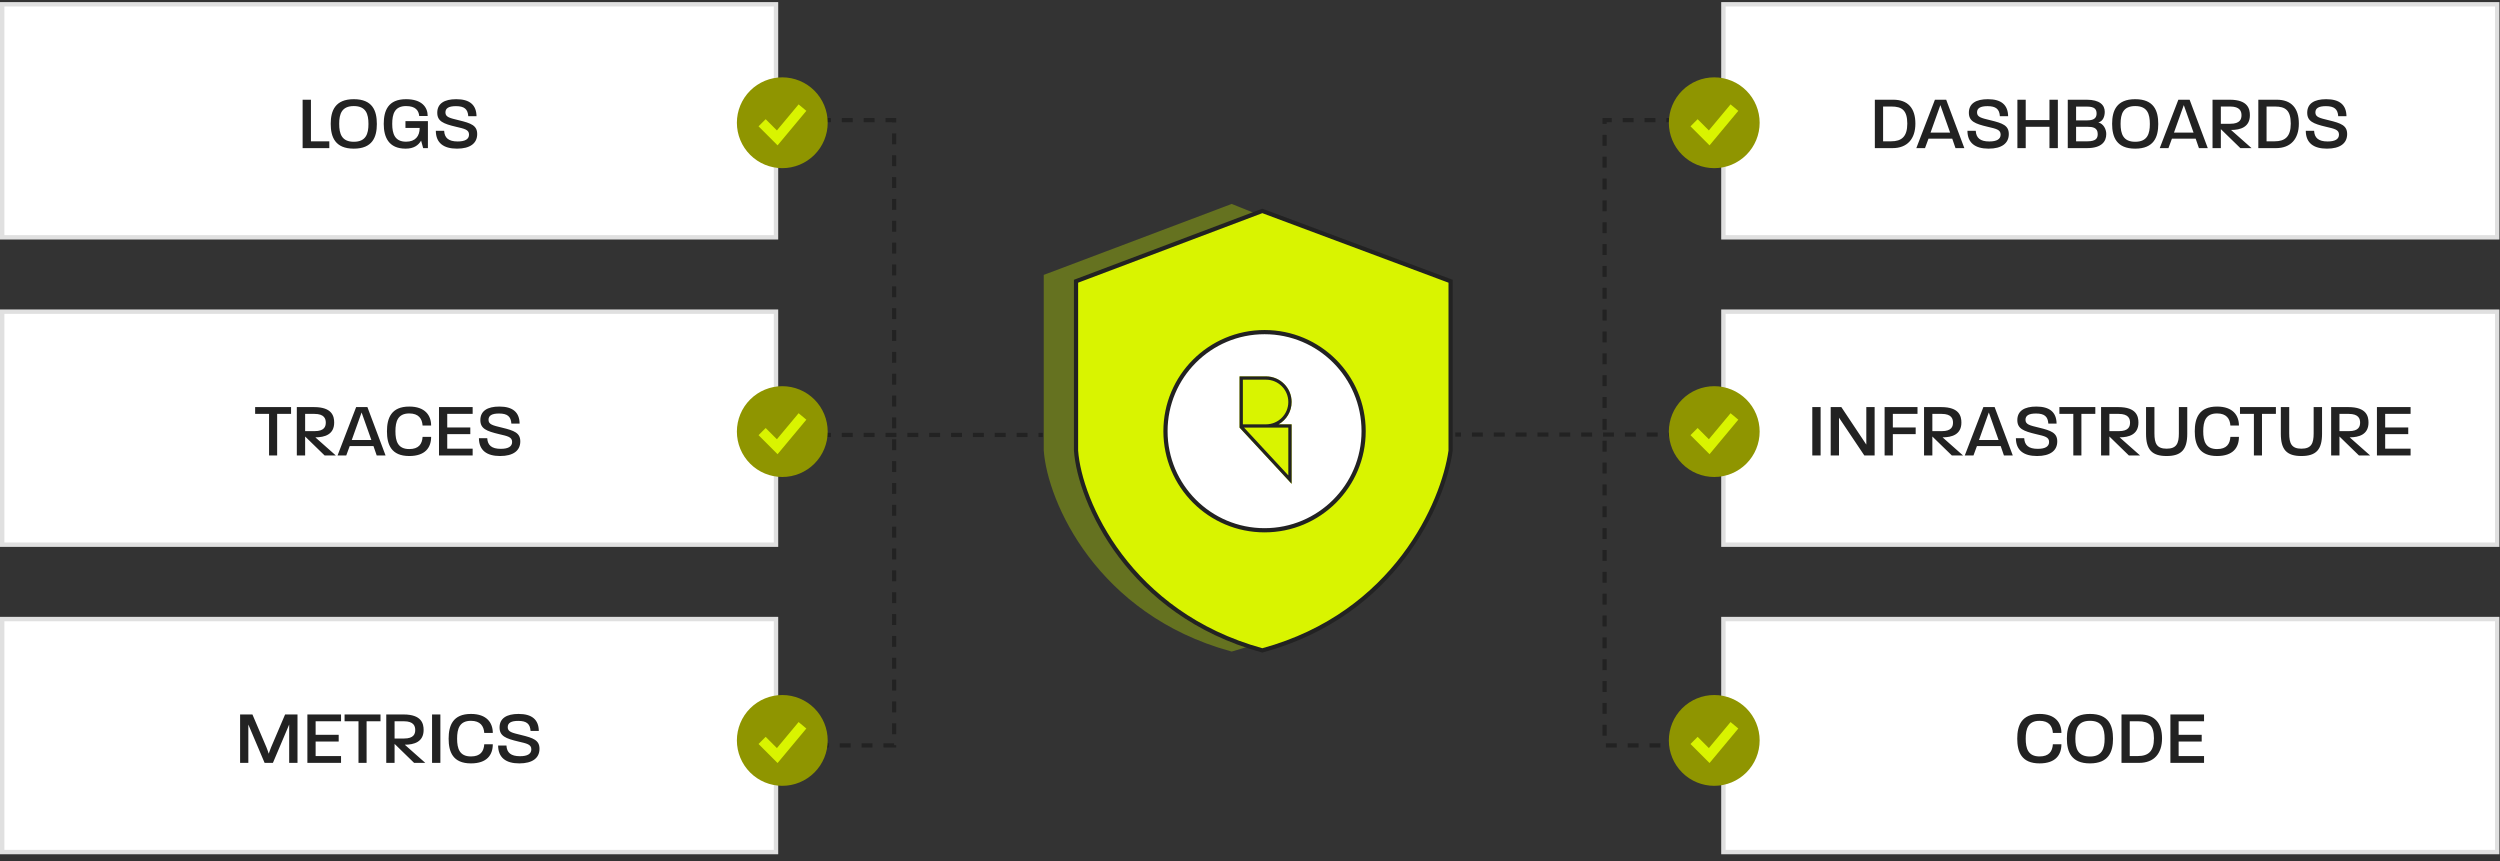
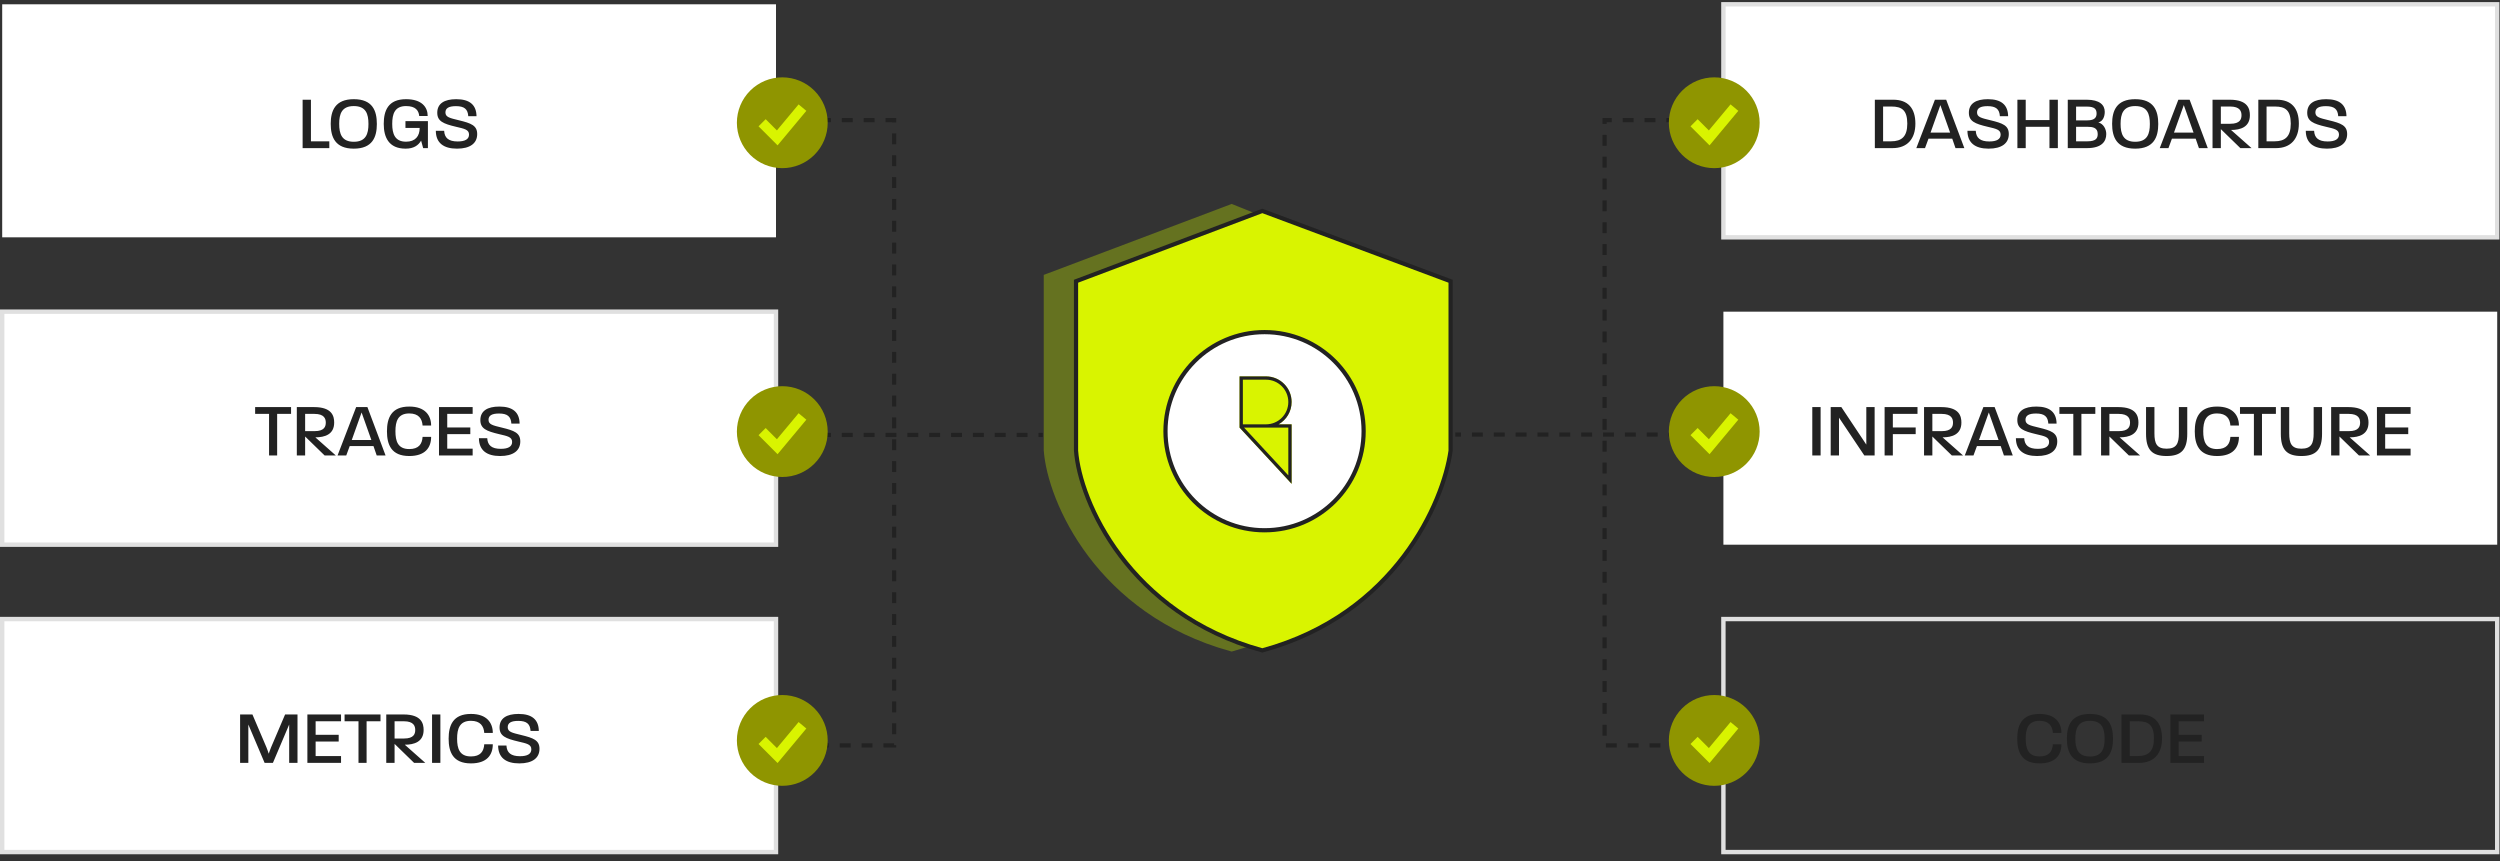
<svg xmlns="http://www.w3.org/2000/svg" width="595" height="205" viewBox="0 0 595 205" fill="none">
  <rect x="0" y="0" width="595" height="205" fill="#333333" stroke="none" />
  <path d="M195.152 28.596H212.8V177.4H195.152" stroke="#222222" stroke-dasharray="2.6 2.6" />
  <path d="M195.152 103.518H248.18" stroke="#222222" stroke-dasharray="2.6 2.6" />
  <path d="M399.198 28.596H381.895V177.4H399.198" stroke="#222222" stroke-dasharray="2.6 2.6" />
  <path d="M399.722 103.428H346.356" stroke="#222222" stroke-dasharray="2.6 2.6" />
  <path d="M184.688 1.023V56.482H0.523V1.023H184.688Z" fill="white" />
-   <path d="M184.688 1.023V56.482H0.523V1.023H184.688Z" stroke="#E0E0E0" stroke-width="1.046" />
  <path d="M72.024 35.253V23.733H74.004V33.633H78.378V35.253H72.024ZM84.201 35.379C79.773 35.379 78.711 32.625 78.711 29.475C78.711 26.325 79.791 23.607 84.201 23.607C88.647 23.607 89.691 26.325 89.691 29.511C89.691 32.625 88.647 35.379 84.201 35.379ZM80.727 29.475C80.727 31.851 81.339 33.741 84.201 33.741C87.099 33.741 87.693 31.851 87.693 29.511C87.693 27.117 87.099 25.245 84.201 25.245C81.339 25.245 80.727 27.117 80.727 29.475ZM96.534 35.379C92.502 35.379 91.332 32.643 91.332 29.493C91.332 26.343 92.359 23.607 96.642 23.607C100.404 23.607 101.79 25.515 101.79 27.603H99.775C99.648 26.307 98.91 25.245 96.642 25.245C93.924 25.245 93.349 27.135 93.349 29.493C93.349 31.851 93.978 33.723 96.642 33.723C98.838 33.723 99.882 32.427 99.882 30.447H96.499V28.827H101.844V35.253H100.71L100.224 33.471C99.54 34.623 98.442 35.379 96.534 35.379ZM108.766 35.379C105.544 35.379 103.744 33.993 103.726 31.131H105.706C105.796 32.841 106.786 33.669 108.928 33.669C110.692 33.669 111.628 33.129 111.628 32.031C111.628 30.843 110.548 30.645 108.55 30.177C105.508 29.457 104.068 28.863 104.068 26.829C104.068 24.651 105.742 23.607 108.586 23.607C111.772 23.607 113.374 24.957 113.41 27.657H111.448C111.34 25.965 110.494 25.263 108.514 25.263C106.804 25.263 106.012 25.749 106.012 26.757C106.012 27.873 107.002 28.089 109.234 28.629C112.132 29.331 113.572 29.871 113.572 31.905C113.572 34.101 111.898 35.379 108.766 35.379Z" fill="#222222" />
  <path d="M184.688 74.178V129.637H0.523V74.178H184.688Z" fill="white" />
  <path d="M184.688 74.178V129.637H0.523V74.178H184.688Z" stroke="#E0E0E0" stroke-width="1.046" />
  <path d="M64.035 108.407V98.507H60.723V96.887H69.273V98.507H65.961V108.407H64.035ZM70.643 108.407V96.887H74.747C79.085 96.887 79.535 99.101 79.535 100.577C79.535 103.421 77.267 104.087 75.053 104.087L79.931 108.407H77.267L72.623 103.889V108.407H70.643ZM72.623 102.611H74.873C77.213 102.611 77.537 101.495 77.537 100.577C77.537 99.677 77.195 98.507 74.837 98.507H72.623V102.611ZM80.335 108.407L84.763 96.887H87.445L91.766 108.407H89.659L88.885 106.157H83.234L82.406 108.407H80.335ZM83.719 104.717H88.382L86.059 98.165L83.719 104.717ZM97.407 108.533C93.105 108.533 92.097 105.797 92.097 102.647C92.097 99.497 93.123 96.761 97.407 96.761C101.187 96.761 102.609 98.885 102.609 101.279H100.575C100.467 99.659 99.639 98.399 97.407 98.399C94.689 98.399 94.113 100.289 94.113 102.647C94.113 105.005 94.689 106.877 97.407 106.877C99.657 106.877 100.467 105.689 100.575 103.979H102.609C102.609 106.517 101.205 108.533 97.407 108.533ZM104.481 108.407V96.887H112.491V98.507H106.443V101.729H111.933V103.331H106.443V106.787H112.491V108.407H104.481ZM119.023 108.533C115.801 108.533 114.001 107.147 113.983 104.285H115.963C116.053 105.995 117.043 106.823 119.185 106.823C120.949 106.823 121.885 106.283 121.885 105.185C121.885 103.997 120.805 103.799 118.807 103.331C115.765 102.611 114.325 102.017 114.325 99.983C114.325 97.805 115.999 96.761 118.843 96.761C122.029 96.761 123.631 98.111 123.667 100.811H121.705C121.597 99.119 120.751 98.417 118.771 98.417C117.061 98.417 116.269 98.903 116.269 99.911C116.269 101.027 117.259 101.243 119.491 101.783C122.389 102.485 123.829 103.025 123.829 105.059C123.829 107.255 122.155 108.533 119.023 108.533Z" fill="#222222" />
  <path d="M184.688 147.333V202.792H0.523V147.333H184.688Z" fill="white" />
  <path d="M184.688 147.333V202.792H0.523V147.333H184.688Z" stroke="#E0E0E0" stroke-width="1.046" />
  <path d="M57.143 181.562V170.042H60.077L63.425 177.89C63.623 178.358 63.785 178.88 63.965 179.384C63.947 179.384 64.307 178.358 64.505 177.89L67.853 170.042H70.805V181.562H68.825V172.436L64.955 181.562H62.975L59.105 172.436V181.562H57.143ZM73.157 181.562V170.042H81.167V171.662H75.119V174.884H80.609V176.486H75.119V179.942H81.167V181.562H73.157ZM85.323 181.562V171.662H82.01V170.042H90.561V171.662H87.249V181.562H85.323ZM91.93 181.562V170.042H96.034C100.372 170.042 100.822 172.256 100.822 173.732C100.822 176.576 98.554 177.242 96.34 177.242L101.218 181.562H98.554L93.91 177.044V181.562H91.93ZM93.91 175.766H96.16C98.5 175.766 98.824 174.65 98.824 173.732C98.824 172.832 98.482 171.662 96.124 171.662H93.91V175.766ZM102.829 181.562V170.042H104.809V181.562H102.829ZM112.085 181.688C107.783 181.688 106.775 178.952 106.775 175.802C106.775 172.652 107.801 169.916 112.085 169.916C115.865 169.916 117.287 172.04 117.287 174.434H115.253C115.145 172.814 114.317 171.554 112.085 171.554C109.367 171.554 108.791 173.444 108.791 175.802C108.791 178.16 109.367 180.032 112.085 180.032C114.335 180.032 115.145 178.844 115.253 177.134H117.287C117.287 179.672 115.883 181.688 112.085 181.688ZM123.593 181.688C120.371 181.688 118.571 180.302 118.553 177.44H120.533C120.623 179.15 121.613 179.978 123.755 179.978C125.519 179.978 126.455 179.438 126.455 178.34C126.455 177.152 125.375 176.954 123.377 176.486C120.335 175.766 118.895 175.172 118.895 173.138C118.895 170.96 120.569 169.916 123.413 169.916C126.599 169.916 128.201 171.266 128.237 173.966H126.275C126.167 172.274 125.321 171.572 123.341 171.572C121.631 171.572 120.839 172.058 120.839 173.066C120.839 174.182 121.829 174.398 124.061 174.938C126.959 175.64 128.399 176.18 128.399 178.214C128.399 180.41 126.725 181.688 123.593 181.688Z" fill="#222222" />
  <path d="M594.335 1.023V56.482H410.17V1.023H594.335Z" fill="white" />
  <path d="M594.335 1.023V56.482H410.17V1.023H594.335Z" stroke="#E0E0E0" stroke-width="1.046" />
  <path d="M446.214 35.253V23.733H450.606C454.062 23.733 455.862 25.731 455.862 29.421C455.862 33.075 453.918 35.253 450.426 35.253H446.214ZM448.176 33.633H450.066C452.604 33.633 453.936 32.517 453.936 29.403C453.918 26.271 452.694 25.353 450.174 25.353H448.176V33.633ZM456.083 35.253L460.511 23.733H463.193L467.513 35.253H465.407L464.633 33.003H458.981L458.153 35.253H456.083ZM459.467 31.563H464.129L461.807 25.011L459.467 31.563ZM473.289 35.379C470.067 35.379 468.267 33.993 468.249 31.131H470.229C470.319 32.841 471.309 33.669 473.451 33.669C475.215 33.669 476.151 33.129 476.151 32.031C476.151 30.843 475.071 30.645 473.073 30.177C470.031 29.457 468.591 28.863 468.591 26.829C468.591 24.651 470.265 23.607 473.109 23.607C476.295 23.607 477.897 24.957 477.933 27.657H475.971C475.863 25.965 475.017 25.263 473.037 25.263C471.327 25.263 470.535 25.749 470.535 26.757C470.535 27.873 471.525 28.089 473.757 28.629C476.655 29.331 478.095 29.871 478.095 31.905C478.095 34.101 476.421 35.379 473.289 35.379ZM480.14 35.253V23.733H482.12V28.575H487.772V23.733H489.77V35.253H487.772V30.177H482.12V35.253H480.14ZM492.128 35.253V23.733H496.628C499.706 23.733 500.93 24.975 500.93 26.613C500.93 27.711 500.516 28.881 499.4 29.133C500.642 29.475 501.29 30.735 501.29 31.905C501.29 33.651 500.228 35.253 496.7 35.253H492.128ZM494.108 33.633H496.772C498.896 33.633 499.256 32.877 499.256 31.887C499.256 30.357 498.032 30.177 496.808 30.177H494.108V33.633ZM494.108 28.647H496.808C498.662 28.647 498.986 27.801 498.986 27.027C498.986 26.073 498.608 25.371 496.7 25.371H494.108V28.647ZM508.174 35.379C503.746 35.379 502.684 32.625 502.684 29.475C502.684 26.325 503.764 23.607 508.174 23.607C512.62 23.607 513.664 26.325 513.664 29.511C513.664 32.625 512.62 35.379 508.174 35.379ZM504.7 29.475C504.7 31.851 505.312 33.741 508.174 33.741C511.072 33.741 511.666 31.851 511.666 29.511C511.666 27.117 511.072 25.245 508.174 25.245C505.312 25.245 504.7 27.117 504.7 29.475ZM514.02 35.253L518.448 23.733H521.13L525.45 35.253H523.344L522.57 33.003H516.918L516.09 35.253H514.02ZM517.404 31.563H522.066L519.744 25.011L517.404 31.563ZM526.582 35.253V23.733H530.686C535.024 23.733 535.474 25.947 535.474 27.423C535.474 30.267 533.206 30.933 530.992 30.933L535.87 35.253H533.206L528.562 30.735V35.253H526.582ZM528.562 29.457H530.812C533.152 29.457 533.476 28.341 533.476 27.423C533.476 26.523 533.134 25.353 530.776 25.353H528.562V29.457ZM537.48 35.253V23.733H541.872C545.328 23.733 547.128 25.731 547.128 29.421C547.128 33.075 545.184 35.253 541.692 35.253H537.48ZM539.442 33.633H541.332C543.87 33.633 545.202 32.517 545.202 29.403C545.184 26.271 543.96 25.353 541.44 25.353H539.442V33.633ZM553.815 35.379C550.593 35.379 548.793 33.993 548.775 31.131H550.755C550.845 32.841 551.835 33.669 553.977 33.669C555.741 33.669 556.677 33.129 556.677 32.031C556.677 30.843 555.597 30.645 553.599 30.177C550.557 29.457 549.117 28.863 549.117 26.829C549.117 24.651 550.791 23.607 553.635 23.607C556.821 23.607 558.423 24.957 558.459 27.657H556.497C556.389 25.965 555.543 25.263 553.563 25.263C551.853 25.263 551.061 25.749 551.061 26.757C551.061 27.873 552.051 28.089 554.283 28.629C557.181 29.331 558.621 29.871 558.621 31.905C558.621 34.101 556.947 35.379 553.815 35.379Z" fill="#222222" />
  <path d="M594.335 74.178V129.637H410.17V74.178H594.335Z" fill="white" />
-   <path d="M594.335 74.178V129.637H410.17V74.178H594.335Z" stroke="#E0E0E0" stroke-width="1.046" />
  <path d="M431.326 108.407V96.887H433.306V108.407H431.326ZM435.704 108.407V96.887H438.242L444.182 105.815V96.887H446.162V108.407H443.714L437.684 99.407V108.407H435.704ZM448.535 108.407V96.887H456.365V98.507H450.497V101.729H455.933V103.331H450.497V108.407H448.535ZM457.921 108.407V96.887H462.025C466.363 96.887 466.813 99.101 466.813 100.577C466.813 103.421 464.545 104.087 462.331 104.087L467.209 108.407H464.545L459.901 103.889V108.407H457.921ZM459.901 102.611H462.151C464.491 102.611 464.815 101.495 464.815 100.577C464.815 99.677 464.473 98.507 462.115 98.507H459.901V102.611ZM467.614 108.407L472.042 96.887H474.724L479.044 108.407H476.938L476.164 106.157H470.512L469.684 108.407H467.614ZM470.998 104.717H475.66L473.338 98.165L470.998 104.717ZM484.821 108.533C481.599 108.533 479.799 107.147 479.781 104.285H481.761C481.851 105.995 482.841 106.823 484.983 106.823C486.747 106.823 487.683 106.283 487.683 105.185C487.683 103.997 486.603 103.799 484.605 103.331C481.563 102.611 480.123 102.017 480.123 99.983C480.123 97.805 481.797 96.761 484.641 96.761C487.827 96.761 489.429 98.111 489.465 100.811H487.503C487.395 99.119 486.549 98.417 484.569 98.417C482.859 98.417 482.067 98.903 482.067 99.911C482.067 101.027 483.057 101.243 485.289 101.783C488.187 102.485 489.627 103.025 489.627 105.059C489.627 107.255 487.953 108.533 484.821 108.533ZM493.448 108.407V98.507H490.136V96.887H498.686V98.507H495.374V108.407H493.448ZM500.056 108.407V96.887H504.16C508.498 96.887 508.948 99.101 508.948 100.577C508.948 103.421 506.68 104.087 504.466 104.087L509.344 108.407H506.68L502.036 103.889V108.407H500.056ZM502.036 102.611H504.286C506.626 102.611 506.95 101.495 506.95 100.577C506.95 99.677 506.608 98.507 504.25 98.507H502.036V102.611ZM515.653 108.533C512.143 108.533 510.757 107.003 510.757 103.241V96.887H512.755V103.151C512.755 105.527 513.295 106.787 515.653 106.787C518.029 106.787 518.569 105.527 518.569 103.151V96.887H520.567V103.241C520.567 107.003 519.163 108.533 515.653 108.533ZM527.664 108.533C523.362 108.533 522.354 105.797 522.354 102.647C522.354 99.497 523.38 96.761 527.664 96.761C531.444 96.761 532.866 98.885 532.866 101.279H530.832C530.724 99.659 529.896 98.399 527.664 98.399C524.946 98.399 524.37 100.289 524.37 102.647C524.37 105.005 524.946 106.877 527.664 106.877C529.914 106.877 530.724 105.689 530.832 103.979H532.866C532.866 106.517 531.462 108.533 527.664 108.533ZM536.427 108.407V98.507H533.115V96.887H541.665V98.507H538.353V108.407H536.427ZM547.733 108.533C544.223 108.533 542.837 107.003 542.837 103.241V96.887H544.835V103.151C544.835 105.527 545.375 106.787 547.733 106.787C550.109 106.787 550.649 105.527 550.649 103.151V96.887H552.647V103.241C552.647 107.003 551.243 108.533 547.733 108.533ZM554.812 108.407V96.887H558.916C563.254 96.887 563.704 99.101 563.704 100.577C563.704 103.421 561.436 104.087 559.222 104.087L564.1 108.407H561.436L556.792 103.889V108.407H554.812ZM556.792 102.611H559.042C561.382 102.611 561.706 101.495 561.706 100.577C561.706 99.677 561.364 98.507 559.006 98.507H556.792V102.611ZM565.71 108.407V96.887H573.72V98.507H567.672V101.729H573.162V103.331H567.672V106.787H573.72V108.407H565.71Z" fill="#222222" />
-   <path d="M594.335 147.333V202.792H410.17V147.333H594.335Z" fill="white" />
+   <path d="M594.335 147.333V202.792V147.333H594.335Z" fill="white" />
  <path d="M594.335 147.333V202.792H410.17V147.333H594.335Z" stroke="#E0E0E0" stroke-width="1.046" />
  <path d="M485.415 181.688C481.113 181.688 480.105 178.952 480.105 175.802C480.105 172.652 481.131 169.916 485.415 169.916C489.195 169.916 490.617 172.04 490.617 174.434H488.583C488.475 172.814 487.647 171.554 485.415 171.554C482.697 171.554 482.121 173.444 482.121 175.802C482.121 178.16 482.697 180.032 485.415 180.032C487.665 180.032 488.475 178.844 488.583 177.134H490.617C490.617 179.672 489.213 181.688 485.415 181.688ZM497.407 181.688C492.979 181.688 491.917 178.934 491.917 175.784C491.917 172.634 492.997 169.916 497.407 169.916C501.853 169.916 502.897 172.634 502.897 175.82C502.897 178.934 501.853 181.688 497.407 181.688ZM493.933 175.784C493.933 178.16 494.545 180.05 497.407 180.05C500.305 180.05 500.899 178.16 500.899 175.82C500.899 173.426 500.305 171.554 497.407 171.554C494.545 171.554 493.933 173.426 493.933 175.784ZM504.917 181.562V170.042H509.309C512.765 170.042 514.565 172.04 514.565 175.73C514.565 179.384 512.621 181.562 509.129 181.562H504.917ZM506.879 179.942H508.769C511.307 179.942 512.639 178.826 512.639 175.712C512.621 172.58 511.397 171.662 508.877 171.662H506.879V179.942ZM516.553 181.562V170.042H524.563V171.662H518.515V174.884H524.005V176.486H518.515V179.942H524.563V181.562H516.553Z" fill="#222222" />
  <path d="M293.374 49.316L337.283 66.94L337.685 67.101V107.165L337.678 107.209C335.958 119.38 324.679 145.768 293.305 154.359L293.135 154.404L292.966 154.358C261.543 145.678 249.919 119.174 249.051 107.166L249.049 107.143V65.868L249.463 65.713L292.91 49.312L293.143 49.224L293.374 49.316Z" fill="#657220" />
  <path d="M293.374 49.316L293.612 48.723L293.612 48.723L293.374 49.316ZM337.283 66.94L337.521 66.346L337.521 66.346L337.283 66.94ZM337.685 67.101H338.324V66.668L337.923 66.507L337.685 67.101ZM337.685 107.165L338.316 107.263L338.324 107.215V107.165H337.685ZM337.678 107.209L337.046 107.111L337.045 107.12L337.678 107.209ZM293.305 154.359L293.471 154.976L293.474 154.975L293.305 154.359ZM293.135 154.404L292.964 155.021L293.133 155.067L293.302 155.022L293.135 154.404ZM292.966 154.358L293.137 153.741L293.136 153.741L292.966 154.358ZM249.051 107.166L249.689 107.12L249.688 107.113L249.051 107.166ZM249.049 107.143H248.409V107.169L248.412 107.196L249.049 107.143ZM249.049 65.868L248.824 65.27L248.409 65.425V65.868H249.049ZM249.463 65.713L249.687 66.312L249.689 66.311L249.463 65.713ZM292.91 49.312L293.136 49.91L293.136 49.91L292.91 49.312ZM293.143 49.224L293.38 48.63L293.149 48.538L292.916 48.626L293.143 49.224ZM293.374 49.316L293.136 49.91L337.045 67.533L337.283 66.94L337.521 66.346L293.612 48.723L293.374 49.316ZM337.283 66.94L337.045 67.533L337.446 67.694L337.685 67.101L337.923 66.507L337.521 66.346L337.283 66.94ZM337.685 67.101H337.045V107.165H337.685H338.324V67.101H337.685ZM337.685 107.165L337.053 107.067L337.046 107.111L337.678 107.209L338.31 107.307L338.316 107.263L337.685 107.165ZM337.678 107.209L337.045 107.12C335.35 119.117 324.195 145.237 293.136 153.742L293.305 154.359L293.474 154.975C325.163 146.298 336.567 119.643 338.311 107.299L337.678 107.209ZM293.305 154.359L293.138 153.741L292.968 153.787L293.135 154.404L293.302 155.022L293.471 154.976L293.305 154.359ZM293.135 154.404L293.306 153.788L293.137 153.741L292.966 154.358L292.795 154.974L292.964 155.021L293.135 154.404ZM292.966 154.358L293.136 153.741C262.014 145.145 250.541 118.902 249.689 107.12L249.051 107.166L248.413 107.212C249.298 119.446 261.072 146.212 292.796 154.974L292.966 154.358ZM249.051 107.166L249.688 107.113L249.686 107.09L249.049 107.143L248.412 107.196L248.414 107.219L249.051 107.166ZM249.049 107.143H249.688V65.868H249.049H248.409V107.143H249.049ZM249.049 65.868L249.273 66.467L249.687 66.312L249.463 65.713L249.238 65.114L248.824 65.27L249.049 65.868ZM249.463 65.713L249.689 66.311L293.136 49.91L292.91 49.312L292.684 48.713L249.237 65.115L249.463 65.713ZM292.91 49.312L293.136 49.91L293.369 49.822L293.143 49.224L292.916 48.626L292.684 48.714L292.91 49.312ZM293.143 49.224L292.905 49.817L293.136 49.91L293.374 49.316L293.612 48.723L293.38 48.63L293.143 49.224Z" fill="#657220" />
  <path d="M300.601 50.26L344.939 66.82L345.244 66.934V107.266L345.239 107.299C343.51 119.54 332.155 146.112 300.561 154.763L300.437 154.797L300.312 154.763C268.664 146.021 256.97 119.33 256.098 107.267L256.096 107.251V66.935L256.399 66.821L300.271 50.26L300.436 50.198L300.601 50.26Z" fill="#D9F400" />
  <path d="M300.601 50.26L300.776 49.791L300.775 49.791L300.601 50.26ZM344.939 66.82L345.115 66.352L345.114 66.352L344.939 66.82ZM345.244 66.934H345.744V66.588L345.42 66.466L345.244 66.934ZM345.244 107.266L345.738 107.341L345.744 107.304V107.266H345.244ZM345.239 107.299L344.745 107.224L344.744 107.229L345.239 107.299ZM300.561 154.763L300.429 154.28L300.428 154.281L300.561 154.763ZM300.437 154.797L300.305 155.279L300.437 155.315L300.569 155.279L300.437 154.797ZM300.312 154.763L300.178 155.244L300.18 155.245L300.312 154.763ZM256.098 107.267L256.596 107.231L256.596 107.22L256.594 107.209L256.098 107.267ZM256.096 107.251H255.596V107.28L255.599 107.309L256.096 107.251ZM256.096 66.935L255.92 66.467L255.596 66.589V66.935H256.096ZM256.399 66.821L256.575 67.289L256.576 67.289L256.399 66.821ZM300.271 50.26L300.096 49.791L300.095 49.792L300.271 50.26ZM300.436 50.198L300.61 49.73L300.435 49.664L300.26 49.73L300.436 50.198ZM300.601 50.26L300.426 50.728L344.765 67.289L344.939 66.82L345.114 66.352L300.776 49.791L300.601 50.26ZM344.939 66.82L344.764 67.288L345.069 67.403L345.244 66.934L345.42 66.466L345.115 66.352L344.939 66.82ZM345.244 66.934H344.744V107.266H345.244H345.744V66.934H345.244ZM345.244 107.266L344.75 107.192L344.745 107.224L345.239 107.299L345.734 107.374L345.738 107.341L345.244 107.266ZM345.239 107.299L344.744 107.229C343.034 119.334 331.776 145.697 300.429 154.28L300.561 154.763L300.693 155.245C332.533 146.526 343.986 119.746 345.734 107.369L345.239 107.299ZM300.561 154.763L300.428 154.281L300.304 154.315L300.437 154.797L300.569 155.279L300.693 155.245L300.561 154.763ZM300.437 154.797L300.568 154.314L300.443 154.28L300.312 154.763L300.18 155.245L300.305 155.279L300.437 154.797ZM300.312 154.763L300.445 154.281C269.033 145.604 257.456 119.117 256.596 107.231L256.098 107.267L255.599 107.303C256.484 119.543 268.296 146.438 300.178 155.244L300.312 154.763ZM256.098 107.267L256.594 107.209L256.592 107.192L256.096 107.251L255.599 107.309L255.601 107.326L256.098 107.267ZM256.096 107.251H256.596V66.935H256.096H255.596V107.251H256.096ZM256.096 66.935L256.272 67.403L256.575 67.289L256.399 66.821L256.223 66.353L255.92 66.467L256.096 66.935ZM256.399 66.821L256.576 67.289L300.448 50.727L300.271 50.26L300.095 49.792L256.223 66.353L256.399 66.821ZM300.271 50.26L300.447 50.728L300.611 50.666L300.436 50.198L300.26 49.73L300.096 49.791L300.271 50.26ZM300.436 50.198L300.261 50.667L300.426 50.728L300.601 50.26L300.775 49.791L300.61 49.73L300.436 50.198Z" fill="#222222" />
  <path d="M324.544 102.624C324.544 115.647 313.987 126.204 300.964 126.204C287.941 126.204 277.384 115.647 277.384 102.624C277.384 89.601 287.941 79.044 300.964 79.044C313.987 79.044 324.544 89.601 324.544 102.624Z" fill="white" stroke="#222222" />
  <path d="M301.308 89.58L295.015 89.58L295.015 101.774L307.405 115.149L307.405 100.988L304.306 100.988C306.157 99.941 307.405 97.955 307.405 95.677C307.405 92.31 304.676 89.58 301.308 89.58Z" fill="#D9F400" />
  <path fill-rule="evenodd" clip-rule="evenodd" d="M295.015 89.58L301.308 89.58C304.676 89.58 307.405 92.31 307.405 95.677C307.405 97.955 306.157 99.941 304.306 100.988L307.405 100.988L307.405 115.149L295.015 101.774L295.015 89.58ZM295.801 90.367L301.308 90.367C304.241 90.367 306.619 92.745 306.619 95.677C306.619 98.61 304.241 100.988 301.308 100.988L295.801 100.988L295.801 90.367ZM296.087 101.774L306.619 113.142L306.619 101.774L296.087 101.774Z" fill="#222222" />
  <circle cx="187.145" cy="29.936" r="7.684" fill="#D9F400" />
  <circle cx="187.145" cy="29.936" r="7.684" fill="#D9F400" />
  <path fill-rule="evenodd" clip-rule="evenodd" d="M186.184 40.022C187.603 40.022 189.008 39.742 190.319 39.199C191.63 38.656 192.822 37.86 193.825 36.857C194.829 35.853 195.624 34.662 196.168 33.351C196.711 32.04 196.99 30.635 196.99 29.215C196.99 27.797 196.711 26.391 196.168 25.08C195.624 23.769 194.829 22.578 193.825 21.575C192.822 20.571 191.63 19.775 190.319 19.232C189.008 18.689 187.603 18.409 186.184 18.409C183.318 18.409 180.569 19.548 178.543 21.575C176.516 23.601 175.378 26.35 175.378 29.215C175.378 32.081 176.516 34.83 178.543 36.857C180.569 38.883 183.318 40.022 186.184 40.022ZM185.905 33.586L191.909 26.382L190.065 24.845L184.902 31.039L182.23 28.367L180.532 30.064L184.134 33.666L185.064 34.596L185.905 33.586Z" fill="#8F9500" />
  <circle cx="187.145" cy="103.438" r="7.684" fill="#D9F400" />
  <circle cx="187.145" cy="103.438" r="7.684" fill="#D9F400" />
  <path fill-rule="evenodd" clip-rule="evenodd" d="M186.184 113.524C187.603 113.524 189.008 113.244 190.319 112.701C191.63 112.158 192.822 111.362 193.825 110.359C194.829 109.355 195.624 108.164 196.168 106.853C196.711 105.542 196.99 104.137 196.99 102.718C196.99 101.299 196.711 99.894 196.168 98.582C195.624 97.272 194.829 96.08 193.825 95.077C192.822 94.073 191.63 93.277 190.319 92.734C189.008 92.191 187.603 91.912 186.184 91.912C183.318 91.912 180.569 93.05 178.543 95.077C176.516 97.103 175.378 99.852 175.378 102.718C175.378 105.584 176.516 108.332 178.543 110.359C180.569 112.385 183.318 113.524 186.184 113.524ZM185.905 107.088L191.909 99.884L190.065 98.347L184.902 104.542L182.23 101.869L180.532 103.567L184.134 107.169L185.064 108.098L185.905 107.088Z" fill="#8F9500" />
  <circle cx="187.145" cy="176.94" r="7.684" fill="#D9F400" />
  <circle cx="187.145" cy="176.94" r="7.684" fill="#D9F400" />
  <path fill-rule="evenodd" clip-rule="evenodd" d="M186.184 187.026C187.603 187.026 189.008 186.746 190.319 186.203C191.63 185.66 192.822 184.864 193.825 183.861C194.829 182.858 195.624 181.666 196.168 180.355C196.711 179.044 196.99 177.639 196.99 176.22C196.99 174.801 196.711 173.396 196.168 172.085C195.624 170.774 194.829 169.582 193.825 168.579C192.822 167.575 191.63 166.779 190.319 166.236C189.008 165.693 187.603 165.414 186.184 165.414C183.318 165.414 180.569 166.552 178.543 168.579C176.516 170.605 175.378 173.354 175.378 176.22C175.378 179.086 176.516 181.834 178.543 183.861C180.569 185.887 183.318 187.026 186.184 187.026ZM185.905 180.59L191.909 173.386L190.065 171.849L184.902 178.044L182.23 175.371L180.532 177.069L184.134 180.671L185.064 181.6L185.905 180.59Z" fill="#8F9500" />
  <circle cx="408.952" cy="29.936" r="7.684" fill="#D9F400" />
  <circle cx="408.952" cy="29.936" r="7.684" fill="#D9F400" />
  <path fill-rule="evenodd" clip-rule="evenodd" d="M407.991 40.022C409.41 40.022 410.815 39.742 412.126 39.199C413.437 38.656 414.628 37.86 415.632 36.857C416.635 35.853 417.431 34.662 417.974 33.351C418.517 32.04 418.797 30.635 418.797 29.215C418.797 27.797 418.517 26.391 417.974 25.08C417.431 23.769 416.635 22.578 415.632 21.575C414.628 20.571 413.437 19.775 412.126 19.232C410.815 18.689 409.41 18.409 407.991 18.409C405.125 18.409 402.376 19.548 400.35 21.575C398.323 23.601 397.185 26.35 397.185 29.215C397.185 32.081 398.323 34.83 400.35 36.857C402.376 38.883 405.125 40.022 407.991 40.022ZM407.712 33.586L413.715 26.382L411.871 24.845L406.708 31.039L404.037 28.367L402.339 30.064L405.941 33.666L406.87 34.596L407.712 33.586Z" fill="#8F9500" />
  <circle cx="408.952" cy="103.438" r="7.684" fill="#D9F400" />
  <circle cx="408.952" cy="103.438" r="7.684" fill="#D9F400" />
  <path fill-rule="evenodd" clip-rule="evenodd" d="M407.991 113.524C409.41 113.524 410.815 113.244 412.126 112.701C413.437 112.158 414.628 111.362 415.632 110.359C416.635 109.355 417.431 108.164 417.974 106.853C418.517 105.542 418.797 104.137 418.797 102.718C418.797 101.299 418.517 99.894 417.974 98.582C417.431 97.272 416.635 96.08 415.632 95.077C414.628 94.073 413.437 93.277 412.126 92.734C410.815 92.191 409.41 91.912 407.991 91.912C405.125 91.912 402.376 93.05 400.35 95.077C398.323 97.103 397.185 99.852 397.185 102.718C397.185 105.584 398.323 108.332 400.35 110.359C402.376 112.385 405.125 113.524 407.991 113.524ZM407.712 107.088L413.715 99.884L411.871 98.347L406.708 104.542L404.037 101.869L402.339 103.567L405.941 107.169L406.87 108.098L407.712 107.088Z" fill="#8F9500" />
  <circle cx="408.952" cy="176.94" r="7.684" fill="#D9F400" />
-   <circle cx="408.952" cy="176.94" r="7.684" fill="#D9F400" />
  <path fill-rule="evenodd" clip-rule="evenodd" d="M407.991 187.026C409.41 187.026 410.815 186.746 412.126 186.203C413.437 185.66 414.628 184.864 415.632 183.861C416.635 182.858 417.431 181.666 417.974 180.355C418.517 179.044 418.797 177.639 418.797 176.22C418.797 174.801 418.517 173.396 417.974 172.085C417.431 170.774 416.635 169.582 415.632 168.579C414.628 167.575 413.437 166.779 412.126 166.236C410.815 165.693 409.41 165.414 407.991 165.414C405.125 165.414 402.376 166.552 400.35 168.579C398.323 170.605 397.185 173.354 397.185 176.22C397.185 179.086 398.323 181.834 400.35 183.861C402.376 185.887 405.125 187.026 407.991 187.026ZM407.712 180.59L413.715 173.386L411.871 171.849L406.708 178.044L404.037 175.371L402.339 177.069L405.941 180.671L406.87 181.6L407.712 180.59Z" fill="#8F9500" />
</svg>